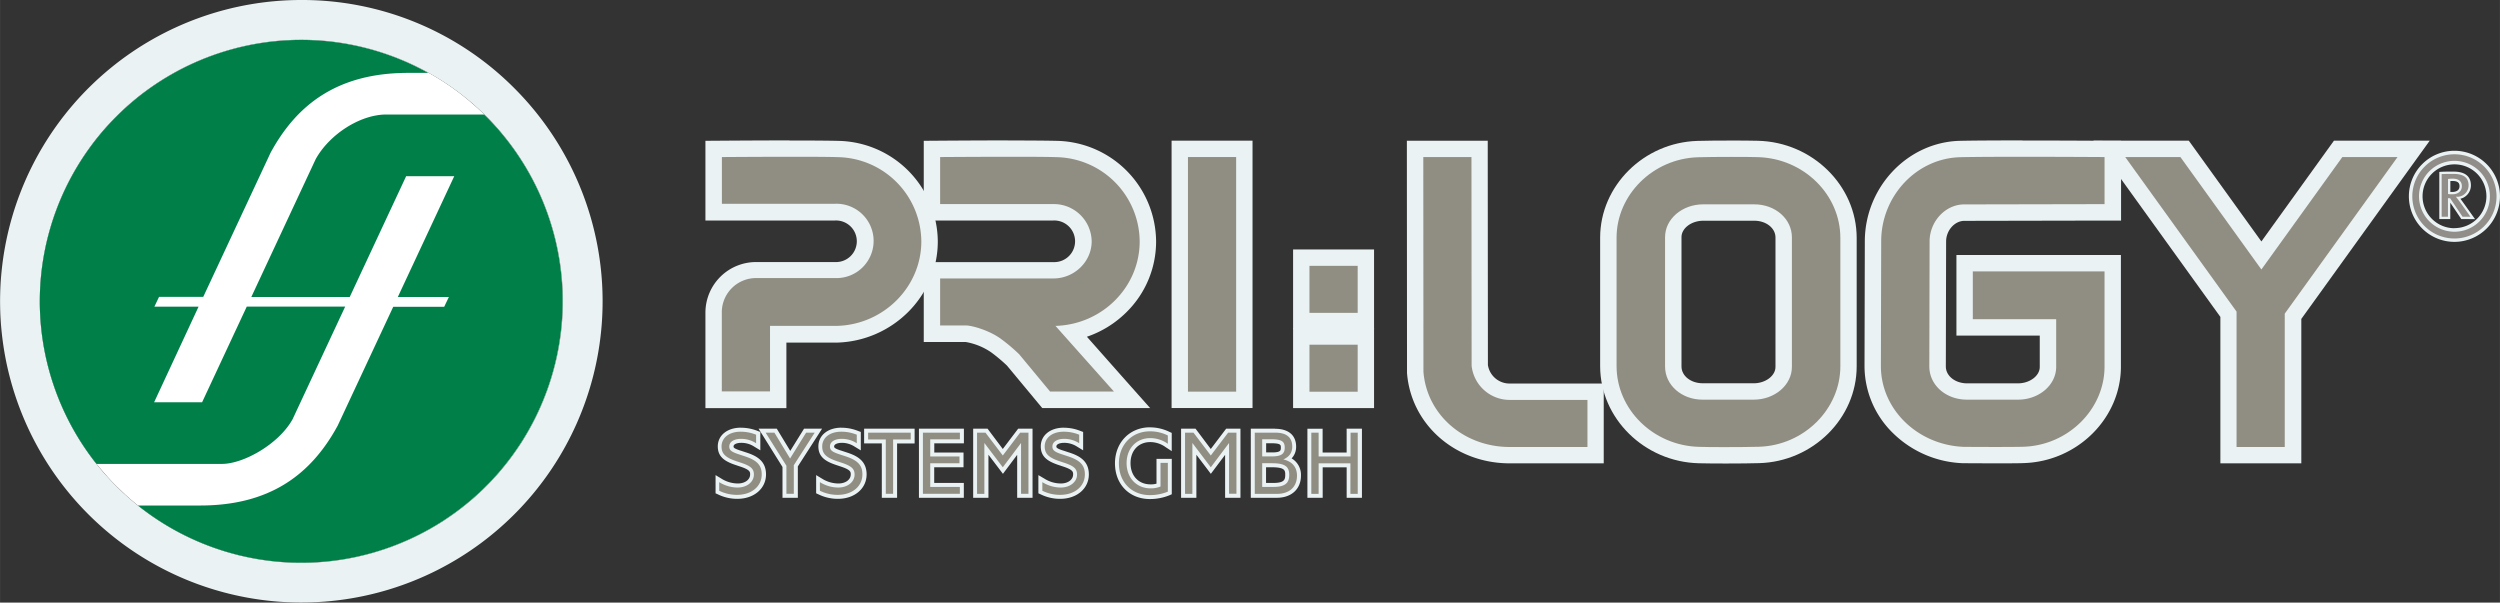
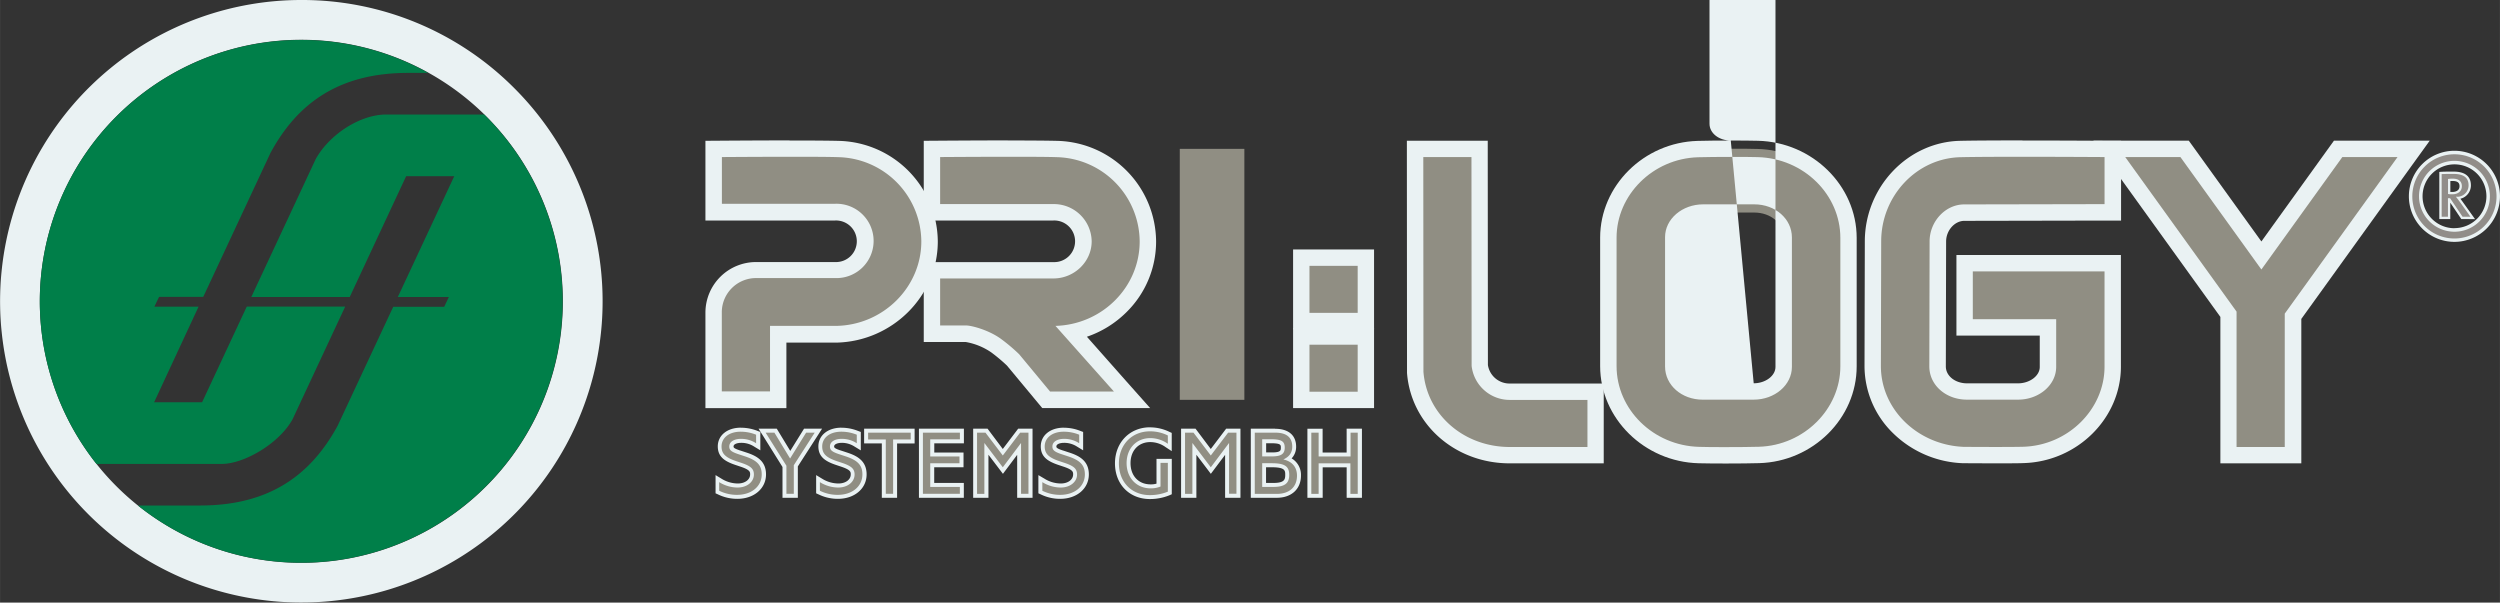
<svg xmlns="http://www.w3.org/2000/svg" id="ec5ad064-dacd-405c-984d-83add2f1de7c" data-name="Ebene 1" width="377mm" height="90.87mm" viewBox="0 0 1068.66 257.59">
  <rect x="0" y="0" width="1068.66" height="257.59" fill="#333333" stroke="none" />
  <path d="M191.92,272.05A111.8,111.8,0,1,1,80.13,383.84,111.79,111.79,0,0,1,191.92,272.05m0-17A128.78,128.78,0,1,0,283,292.77a128,128,0,0,0-91.07-37.72Z" transform="translate(-63.13 -255.05)" style="fill: #eaf2f3" />
-   <circle cx="128.79" cy="128.79" r="111.79" style="fill: #fff" />
  <g>
    <g>
      <rect x="504.31" y="63.63" width="27.61" height="107.29" style="fill: #908e83" />
-       <path d="M591.54,322.18V422.47h-20.6V322.18h20.6m7-7h-34.6V429.47h34.6V315.18Z" transform="translate(-63.13 -255.05)" style="fill: #eaf2f3" />
    </g>
    <g>
      <rect x="556.25" y="143.85" width="27.61" height="27.1" style="fill: #908e83" />
      <path d="M643.49,402.4v20.1H622.88V402.4h20.61m7-7H615.88v34.1h34.61V395.4Z" transform="translate(-63.13 -255.05)" style="fill: #eaf2f3" />
    </g>
    <g>
      <rect x="556.25" y="110.14" width="27.61" height="27.1" style="fill: #908e83" />
      <path d="M643.49,368.69v20.1H622.88v-20.1h20.61m7-7H615.88v34.1h34.61v-34.1Z" transform="translate(-63.13 -255.05)" style="fill: #eaf2f3" />
    </g>
    <g>
      <polygon points="952.59 194.56 952.59 134.34 901.66 63.64 933.88 63.64 966.7 109.21 999.51 63.64 1031.73 63.64 980.19 135.2 980.2 194.56 952.59 194.56" style="fill: #908e83" />
      <path d="M1088,322.19h0m0,0-48.21,66.93v57h-20.6V388.26l-47.59-66.07h23.59l34.61,48.06,34.6-48.06H1088m13.66-7h-40.84l-2.1,2.91-28.92,40.17-28.93-40.18-2.1-2.9H958l8,11.09,46.27,64.24v62.59h34.6V391.38l46.89-65.1,8-11.09Zm-13.66,0h0Zm0,14Z" transform="translate(-63.13 -255.05)" style="fill: #eaf2f3" />
    </g>
    <g>
      <path d="M368.17,426V388.52a18.15,18.15,0,0,1,18.31-17.94h33.63a12.39,12.39,0,1,0,0-24.76h-51.9V318.72l3.47,0c.15,0,14.94-.12,28.93-.12,10.17,0,17.43.06,21.57.18a39.81,39.81,0,0,1,38.32,39.54c0,21.5-17.9,39.28-39.9,39.61l-24.78,0v28Z" transform="translate(-63.13 -255.05)" style="fill: #908e83" />
      <path d="M400.57,322.07c8.49,0,16.75,0,21.47.18a36.32,36.32,0,0,1,34.92,36c0,19.6-16.35,35.81-36.46,36.11l-28.22,0v28H371.67v-34a14.64,14.64,0,0,1,14.81-14.44h33.63a15.89,15.89,0,1,0,0-31.76h-48.4V322.19s14.76-.12,28.9-.12m0-7c-14,0-28.81.12-29,.12l-6.94.05v34.07h55.4a8.89,8.89,0,1,1,0,17.76H386.48a21.65,21.65,0,0,0-21.81,21.44v41h34.61v-28l21.23,0h.1C444.51,401,464,381.7,464,358.29a43.33,43.33,0,0,0-41.72-43c-4.17-.12-11.47-.18-21.67-.18Z" transform="translate(-63.13 -255.05)" style="fill: #eaf2f3" />
    </g>
    <g>
      <path d="M510.35,426l-14.14-17.06a74.39,74.39,0,0,0-7.15-6c-4.53-3.35-11.3-5.17-13.07-5.17H461.54V370.58l52.22,0a12.4,12.4,0,1,0-.33-24.79H461.54V318.72l3.47,0c.15,0,14.93-.12,28.92-.12,10.16,0,17.42.06,21.56.18a39.8,39.8,0,0,1,38.31,39.54c0,18.91-14,35.07-32.45,38.81L547,426Z" transform="translate(-63.13 -255.05)" style="fill: #908e83" />
      <path d="M493.93,322.07c8.48,0,16.74,0,21.46.18a36.31,36.31,0,0,1,34.91,36c0,19.57-16.07,35.55-36,36.11l25,28.07H512l-13.2-15.93a76.24,76.24,0,0,0-7.65-6.48c-5.16-3.82-12.6-5.84-15.14-5.85H465V374.08l48.72,0c8.84-.16,16.06-7.29,16.06-15.88a16.17,16.17,0,0,0-16.39-15.91H465V322.19s14.75-.12,28.89-.12m0-7c-14,0-28.8.12-28.95.12l-6.94.05v34.07h55.39a8.9,8.9,0,1,1,.26,17.79l-48.65,0h-7v34.14h17.9a27.59,27.59,0,0,1,11,4.48,71.32,71.32,0,0,1,6.66,5.6l13,15.65,2.1,2.53h46.12l-10.36-11.65L527.74,399a44.18,44.18,0,0,0,17-10.59,42.34,42.34,0,0,0,12.58-30.13,43.33,43.33,0,0,0-41.7-43c-4.18-.12-11.47-.18-21.67-.18Z" transform="translate(-63.13 -255.05)" style="fill: #eaf2f3" />
    </g>
    <g>
      <path d="M708.52,449.61c-21.48,0-38.86-15.22-40.41-35.41l0-.39L668,318.68h27.61l.07,92.62a12.87,12.87,0,0,0,12.82,11.2l36.69,0v27.13Z" transform="translate(-63.13 -255.05)" style="fill: #908e83" />
      <path d="M692.13,322.18l.07,89.3A16.37,16.37,0,0,0,708.52,426l31.56,0h1.63v20.13H708.52c-19.64,0-35.51-13.83-36.92-32.18v-.12l-.06-91.63h20.6m7-7H664.52v7l.06,91.62v.66c1.69,22,20.57,38.64,43.9,38.64h40.19V419h-8.64l-31.55,0a9.35,9.35,0,0,1-9.32-7.91l-.07-88.91v-7Z" transform="translate(-63.13 -255.05)" style="fill: #eaf2f3" />
    </g>
    <g>
      <path d="M916.37,449.62c-6.93,0-13.91-.05-13.91-.05h-.12c-21.69-.93-38.69-17.62-38.69-38l.13-53.38c0-21.26,16.75-38.94,37.26-39.43,5.09-.12,14-.18,26.6-.18,17,0,35,.11,35.14.12l3.48,0V345.8l-63.49.13c-6.12,0-11.29,5.64-11.29,12.32,0,0-.12,53.43-.12,53.43,0,6,5.53,10.71,12.59,10.71h21.83c7.07,0,12.81-4.71,12.81-10.49l0-16.89H902.94V367.56h63.31v44.22c0,20.22-17.14,37.15-38.2,37.75C925.84,449.59,921.91,449.62,916.37,449.62Z" transform="translate(-63.13 -255.05)" style="fill: #908e83" />
      <path d="M927.64,322.07c17.23,0,35.12.12,35.12.12v20.12l-60,.12c-8,0-14.79,7.25-14.79,15.82,0,0-.12,53.42-.12,53.42,0,8,7.07,14.22,16.09,14.22h21.83c9,0,16.31-6.28,16.31-14l0-20.39H906.44V371.06h56.31v40.72c0,18.12-15.45,33.7-34.8,34.25-2.52.07-7,.09-11.58.09-6.92,0-13.88-.05-13.88-.05-19.63-.83-35.34-16-35.34-34.51l.13-53.37c0-19.28,15.05-35.5,33.85-35.94,5.82-.14,16-.18,26.51-.18m0-7c-12.59,0-21.56.06-26.68.18-22.39.53-40.64,19.79-40.68,42.93l-.13,53.36a40.13,40.13,0,0,0,12.43,28.91,45,45,0,0,0,29.61,12.61h.25c.07,0,7.06.05,13.93.05,5.57,0,9.54,0,11.78-.1,22.94-.65,41.6-19.15,41.6-41.24V364.06H899.44v34.45h35.62l0,13.41c0,3.77-4.26,7-9.31,7H904c-5.1,0-9.09-3.17-9.09-7.22.12-53.39.12-53.4.12-53.42,0-4.7,3.64-8.82,7.79-8.82l60-.12h7V315.23l-7,0c-.18,0-18.11-.12-35.16-.12Z" transform="translate(-63.13 -255.05)" style="fill: #eaf2f3" />
    </g>
    <g>
      <path d="M800.9,449.68c-4.61,0-8.69,0-11.48-.11-21.37-.53-38.75-17.58-38.75-38V356.63c0-20.28,17.17-37.26,38.27-37.86,3.3-.1,8.56-.15,14.06-.15,4.58,0,8.8,0,11.58.11,21.37.53,38.75,17.58,38.75,38v54.92c0,20.28-17.16,37.27-38.26,37.87-3.34.09-8.63.15-14.17.15Zm-9.7-103.77c-7.06,0-12.81,4.7-12.81,10.48,0,.42,0,41.66,0,55.34,0,6,5.54,10.66,12.59,10.66H812.8c7.06,0,12.8-4.71,12.81-10.49V399.36c0-14.45,0-32.42,0-42.79,0-6-5.54-10.66-12.59-10.66Z" transform="translate(-63.13 -255.05)" style="fill: #908e83" />
-       <path d="M803,322.12c4.35,0,8.58,0,11.49.1,19.64.49,35.33,16,35.33,34.52v54.92c0,18.19-15.47,33.82-34.86,34.37-3.48.1-8.86.15-14.07.15-4.31,0-8.51,0-11.4-.11-19.64-.49-35.33-16-35.33-34.51V356.63c0-18.19,15.48-33.81,34.87-34.36,3.45-.1,8.79-.15,14-.15M791,425.89H812.8c9,0,16.3-6.28,16.31-14,0-13.84,0-41.5,0-55.34,0-7.94-7.09-14.15-16.09-14.15H791.2c-9,0-16.31,6.27-16.31,14,0,0,0,41.51,0,55.34,0,7.95,7.09,14.16,16.09,14.16m12-110.77c-5.54,0-10.84.05-14.17.15-23,.65-41.67,19.2-41.67,41.36v54.93c0,22.31,18.91,40.93,42.16,41.51,2.83.07,6.94.11,11.57.11,5.57,0,10.9-.06,14.27-.16,23-.65,41.66-19.2,41.66-41.36V356.74c0-22.31-18.91-40.93-42.16-41.51-2.85-.07-7-.11-11.66-.11ZM791,418.89c-5.09,0-9.08-3.15-9.09-7.17,0-13.67,0-54.9,0-55.32,0-3.79,4.27-7,9.31-7H813c5.09,0,9.09,3.15,9.09,7.17,0,10.39,0,28.42,0,42.91V411.9c0,3.79-4.27,7-9.31,7Z" transform="translate(-63.13 -255.05)" style="fill: #eaf2f3" />
+       <path d="M803,322.12c4.35,0,8.58,0,11.49.1,19.64.49,35.33,16,35.33,34.52v54.92c0,18.19-15.47,33.82-34.86,34.37-3.48.1-8.86.15-14.07.15-4.31,0-8.51,0-11.4-.11-19.64-.49-35.33-16-35.33-34.51V356.63c0-18.19,15.48-33.81,34.87-34.36,3.45-.1,8.79-.15,14-.15M791,425.89H812.8c9,0,16.3-6.28,16.31-14,0-13.84,0-41.5,0-55.34,0-7.94-7.09-14.15-16.09-14.15H791.2c-9,0-16.31,6.27-16.31,14,0,0,0,41.51,0,55.34,0,7.95,7.09,14.16,16.09,14.16m12-110.77c-5.54,0-10.84.05-14.17.15-23,.65-41.67,19.2-41.67,41.36v54.93c0,22.31,18.91,40.93,42.16,41.51,2.83.07,6.94.11,11.57.11,5.57,0,10.9-.06,14.27-.16,23-.65,41.66-19.2,41.66-41.36V356.74c0-22.31-18.91-40.93-42.16-41.51-2.85-.07-7-.11-11.66-.11Zc-5.09,0-9.08-3.15-9.09-7.17,0-13.67,0-54.9,0-55.32,0-3.79,4.27-7,9.31-7H813c5.09,0,9.09,3.15,9.09,7.17,0,10.39,0,28.42,0,42.91V411.9c0,3.79-4.27,7-9.31,7Z" transform="translate(-63.13 -255.05)" style="fill: #eaf2f3" />
    </g>
  </g>
  <g>
    <path d="M554.67,467.55c-8.3,0-14.1-5.92-14.1-14.4s6-14.57,14.17-14.57a18.08,18.08,0,0,1,8,1.85l.49.22v5.68l-1.31-.86a12.23,12.23,0,0,0-7-2.29c-5.48,0-9.3,4.05-9.3,9.85S549.43,463,555,463a9.73,9.73,0,0,0,3.38-.53V452.06h4.83v13.72l-.52.22A20.85,20.85,0,0,1,554.67,467.55Zm-38.29-.11a17.88,17.88,0,0,1-8-1.84l-.5-.22v-5.74l1.29.78a14.11,14.11,0,0,0,7.4,2.19c3.55,0,6.12-2,6.12-4.72,0-1.73-.7-2.79-4.67-4.13L515.8,453c-4.28-1.44-6.93-3.14-6.93-7.12,0-4.28,3.62-7.16,9-7.16a18.19,18.19,0,0,1,6.88,1.35l.55.2V446l-1.29-.79a10.91,10.91,0,0,0-6-1.75c-2.51,0-4.13.94-4.13,2.4,0,.89.18,1.5,3.87,2.68l2,.66c5.75,1.85,8,4.26,8,8.61C527.77,463.41,523,467.44,516.38,467.44Zm-95.07,0a17.84,17.84,0,0,1-8-1.84l-.5-.22v-5.74l1.28.78a14.11,14.11,0,0,0,7.4,2.19c3.55,0,6.13-2,6.13-4.72,0-1.73-.7-2.79-4.68-4.13l-2.23-.74c-4.28-1.44-6.93-3.14-6.93-7.12,0-4.28,3.62-7.16,9-7.16a18.15,18.15,0,0,1,6.88,1.35l.56.2V446l-1.29-.79a10.92,10.92,0,0,0-6-1.75c-2.51,0-4.13.94-4.13,2.4,0,.89.19,1.5,3.88,2.68l2,.66c5.75,1.85,8,4.26,8,8.61C432.7,463.41,427.91,467.44,421.31,467.44Zm-43,0a17.84,17.84,0,0,1-8-1.84l-.51-.22v-5.74l1.29.78a14.11,14.11,0,0,0,7.4,2.19c3.55,0,6.12-2,6.12-4.72,0-1.73-.69-2.8-4.67-4.13l-2.23-.74c-4.28-1.44-6.93-3.14-6.93-7.12,0-4.28,3.62-7.16,9-7.16a18.19,18.19,0,0,1,6.88,1.35l.56.2V446l-1.3-.79a10.87,10.87,0,0,0-6-1.75c-2.51,0-4.13.94-4.13,2.4,0,.89.19,1.5,3.88,2.68l2,.66c5.75,1.85,8,4.26,8,8.61C389.68,463.41,384.89,467.44,378.29,467.44ZM639.6,467V454h-12V467h-4.82V439.17h4.82v10.19h12V439.17h4.83V467Zm-41,0V439.17h9.62c5.22,0,8.1,2.42,8.1,6.81a6.18,6.18,0,0,1-2.57,5.23,7.27,7.27,0,0,1,4.6,7.15c0,5.33-3.64,8.65-9.5,8.65Zm8.64-4.64c5.06,0,6.05-1.57,6.05-4.29s-1-4.12-6.64-4.12h-3.22v8.41Zm-.43-13.05c4.25,0,4.6-1.32,4.6-2.91s-.25-2.72-5.19-2.72h-2.79v5.63ZM587.64,467V447l-6.95,9.25-7-9.27V467h-4.84V439.17h4.88l7,9.2,7-9.2h4.83V467Zm-88.92,0V447l-7,9.25-7-9.27V467h-4.83V439.17h4.87l7,9.2,7-9.2h4.83V467Zm-41.93,0V439.17h17.49v4.56H461.62v5.63h12.5V454h-12.5v8.41h12.66V467Zm-15.87,0V443.77h-7.56v-4.6h19.88v4.6h-7.49V467Zm-42.51,0V454.45l-9.54-15.28h5.77l6.23,10.28,6.37-10.28h5.67l-9.64,15V467Z" transform="translate(-63.13 -255.05)" style="fill: #908e83" />
    <path d="M554.74,439.43a17.14,17.14,0,0,1,7.6,1.77v3.56a13.06,13.06,0,0,0-7.48-2.43c-6,0-10.15,4.43-10.15,10.7s4.23,10.78,10.27,10.78a10.88,10.88,0,0,0,4.23-.78V452.91h3.13v12.31a20.07,20.07,0,0,1-7.67,1.48c-7.81,0-13.25-5.55-13.25-13.55s5.52-13.72,13.32-13.72m-36.87.16a17.39,17.39,0,0,1,6.58,1.29v3.65a11.67,11.67,0,0,0-6.46-1.88c-3,0-5,1.29-5,3.25,0,1.61.9,2.35,4.47,3.49l2,.66c5.37,1.73,7.41,3.84,7.41,7.8,0,5.14-4.39,8.74-10.54,8.74a17.07,17.07,0,0,1-7.64-1.76v-3.68a15,15,0,0,0,7.84,2.31c4,0,7-2.36,7-5.57,0-2.39-1.29-3.6-5.25-4.94l-2.24-.74c-4.66-1.57-6.34-3.21-6.34-6.31,0-3.76,3.29-6.31,8.15-6.31m-95.07,0a17.43,17.43,0,0,1,6.59,1.29v3.65a11.72,11.72,0,0,0-6.47-1.88c-3,0-5,1.29-5,3.25,0,1.61.9,2.35,4.47,3.49l2,.66c5.37,1.73,7.4,3.84,7.4,7.8,0,5.14-4.38,8.74-10.54,8.74a17,17,0,0,1-7.63-1.76v-3.68a14.93,14.93,0,0,0,7.83,2.31c4,0,7-2.36,7-5.57,0-2.39-1.3-3.6-5.26-4.94l-2.23-.74c-4.66-1.57-6.35-3.21-6.35-6.31,0-3.76,3.29-6.31,8.15-6.31m-43,0a17.47,17.47,0,0,1,6.59,1.29v3.65a11.72,11.72,0,0,0-6.47-1.88c-3,0-5,1.29-5,3.25,0,1.61.9,2.35,4.47,3.49l2,.66c5.37,1.73,7.4,3.84,7.4,7.8,0,5.14-4.38,8.74-10.54,8.74a17.07,17.07,0,0,1-7.64-1.76v-3.68a15,15,0,0,0,7.84,2.31c4,0,7-2.36,7-5.57,0-2.39-1.29-3.6-5.25-4.94l-2.23-.74c-4.67-1.57-6.35-3.21-6.35-6.31,0-3.76,3.29-6.31,8.15-6.31m263.8.43v26.14h-3.13V453.11H626.8v13.05h-3.13V440h3.13v10.19h13.65V440h3.13m-35.31,0c4.78,0,7.25,2,7.25,6,0,2.51-1.25,4.31-3.8,5.45,3.76.86,5.83,3.29,5.83,6.93,0,4.86-3.28,7.8-8.65,7.8h-9.4V440h8.77m-5.64,10.15h4.23c3.92,0,5.45-1.05,5.45-3.76s-1.41-3.57-6-3.57h-3.64v7.33m0,13.05h4.66c4.9,0,6.9-1.45,6.9-5.13s-1.92-5-7.49-5h-4.07v10.11m-11-23.2v26.14h-3.16V444.41l-7.81,10.39-7.87-10.39v21.75h-3.14V440h3.61l7.4,9.76,7.41-9.76h3.56m-88.91,0v26.14h-3.17V444.41l-7.8,10.39-7.88-10.39v21.75h-3.13V440h3.6l7.41,9.76,7.41-9.76h3.56m-29.31,0v2.86H460.77v7.33h12.5v2.9h-12.5v10.11h12.66v2.94H457.64V440h15.79m-21,0v2.9H444.9v23.24h-3.13V442.92h-7.56V440h18.18m-41,0h0m0,0-8.94,13.91v12.23h-3.16v-12L390.4,440h3.76l6.7,11.05L407.71,440h3.65m143.38-2.29c-8.7,0-15,6.49-15,15.42s6.15,15.25,14.95,15.25a22,22,0,0,0,8.33-1.61l1-.44V451.21h-6.53V461.8a8.77,8.77,0,0,1-2.53.31c-5.13,0-8.57-3.65-8.57-9.08s3.47-9,8.45-9a11.29,11.29,0,0,1,6.55,2.16L564,447.9v-7.79l-1-.46a19.09,19.09,0,0,0-8.32-1.92Zm-36.87.16c-5.8,0-9.85,3.29-9.85,8,0,4.48,3,6.4,7.5,7.92l2.24.75c4.09,1.37,4.09,2.28,4.09,3.32,0,2.24-2.22,3.87-5.27,3.87a13.26,13.26,0,0,1-7-2.07L507,458.14v7.79l1,.45a18.67,18.67,0,0,0,8.33,1.91c7.09,0,12.24-4.39,12.24-10.44,0-5.85-4.13-8-8.59-9.42l-2-.66c-3.29-1-3.29-1.47-3.29-1.87,0-1.07,1.7-1.55,3.28-1.55a10.09,10.09,0,0,1,5.58,1.63l2.58,1.57V439.7l-1.1-.41a19.13,19.13,0,0,0-7.18-1.4Zm-95.07,0c-5.8,0-9.85,3.29-9.85,8,0,4.48,3,6.4,7.51,7.92l2.24.75c4.09,1.37,4.09,2.28,4.09,3.32,0,2.24-2.22,3.87-5.28,3.87a13.29,13.29,0,0,1-7-2.07L412,458.14v7.79l1,.45a18.7,18.7,0,0,0,8.33,1.91c7.09,0,12.24-4.39,12.24-10.44,0-5.85-4.12-8-8.58-9.42l-2-.66c-3.3-1-3.3-1.47-3.3-1.87,0-1.07,1.7-1.55,3.28-1.55A10,10,0,0,1,428.5,446l2.59,1.57V439.7l-1.11-.41a19.09,19.09,0,0,0-7.18-1.4Zm-43,0c-5.8,0-9.85,3.29-9.85,8,0,4.48,3,6.4,7.51,7.92l2.23.75c4.09,1.37,4.09,2.28,4.09,3.32,0,2.24-2.22,3.87-5.27,3.87a13.29,13.29,0,0,1-7-2.07L369,458.14v7.79l1,.45a18.7,18.7,0,0,0,8.33,1.91c7.09,0,12.24-4.39,12.24-10.44,0-5.85-4.12-8-8.58-9.42l-2-.66c-3.3-1-3.3-1.47-3.3-1.87,0-1.07,1.7-1.55,3.28-1.55a10,10,0,0,1,5.58,1.63l2.59,1.57V439.7l-1.11-.41a19.09,19.09,0,0,0-7.18-1.4Zm265.5.43h-6.53v10.19H628.5V438.32H622v29.54h6.53V454.81h10.25v13.05h6.53V438.32Zm-37,0H597.8v29.54h11.1c6.29,0,10.35-3.73,10.35-9.5a8.16,8.16,0,0,0-4-7.34,7.13,7.13,0,0,0,1.93-5c0-4.87-3.26-7.66-9-7.66Zm-3.94,6.22h1.94c4.34,0,4.34.7,4.34,1.87s0,2.06-3.75,2.06h-2.53v-3.93Zm0,10.27h2.37c5.79,0,5.79,1.44,5.79,3.28,0,2-.37,3.43-5.2,3.43h-3v-6.71Zm-11-16.49h-6.1l-.51.68-6.06,8-6-8-.51-.68H568v29.54h6.54v-18.4l4.82,6.36,1.36,1.8,1.35-1.8,4.75-6.32v18.36h6.56V438.32Zm-88.91,0h-6.1l-.51.68-6.06,8-6-8-.51-.68h-6.15v29.54h6.53v-18.4l4.83,6.36,1.36,1.8,1.35-1.8,4.74-6.32v18.36h6.57V438.32Zm-29.31,0H455.94v29.54h19.19v-6.34H462.47v-6.71H475v-6.3h-12.5v-3.93h12.66v-6.26Zm-21,0H432.51v6.3h7.56v23.24h6.53V444.62h7.49v-6.3Zm-39.62,0h-7.7l-.5.81-5.39,8.69-5.27-8.68-.49-.82h-7.79l1.63,2.6,8.6,13.77v13.17h6.56V454.43l8.67-13.49,1.68-2.62Zm-3.11,0h0Zm0,3.4Z" transform="translate(-63.13 -255.05)" style="fill: #eaf2f3" />
  </g>
  <path d="M1115,334.67c0,1.79-1.36,2.93-3.58,2.93-.57,0-1.08,0-1.34-.05V332a10.09,10.09,0,0,1,1.45-.08c2.33,0,3.47.9,3.47,2.75m5.15,13.54-4.61-6.46c-.48-.65-1-1.39-1.56-2.1a5.37,5.37,0,0,0,4.89-5.35c0-3.92-2.73-5.4-7-5.4-2.22,0-4,0-5.51.11v19.2h3.69v-7.94h.14l5.35,7.94Z" transform="translate(-63.13 -255.05)" style="fill: #918d89;stroke: #eaf2f3;stroke-miterlimit: 10" />
  <g>
    <path d="M1112.32,357.64A18.72,18.72,0,1,1,1131,338.93,18.74,18.74,0,0,1,1112.32,357.64Zm0-33.11a14.4,14.4,0,1,0,14.39,14.4A14.41,14.41,0,0,0,1112.32,324.53Z" transform="translate(-63.13 -255.05)" style="fill: #918d89" />
    <path d="M1112.32,321a18,18,0,1,1-18,18,18,18,0,0,1,18-18m0,33.11a15.15,15.15,0,1,0-15.14-15.14,15.16,15.16,0,0,0,15.14,15.14m0-34.61a19.47,19.47,0,1,0,19.47,19.47,19.49,19.49,0,0,0-19.47-19.47Zm0,33.11A13.65,13.65,0,1,1,1126,338.93a13.66,13.66,0,0,1-13.64,13.64Z" transform="translate(-63.13 -255.05)" style="fill: #eaf2f3" />
  </g>
  <g>
    <path d="M104.46,453.36H158c9.2,0,24.26-8.45,30.17-19.06l22.5-48.18H168.6L149.51,427H129L148,386.14H129.11l2-4.19H150l28.78-61.61c11.47-21.13,29.21-34.13,58.78-34.13h8.61A111.74,111.74,0,0,0,104.37,453.36Z" transform="translate(-63.13 -255.05)" style="fill: #007f49" />
    <path d="M270.07,304H228.25c-11.17,0-24.26,8.45-30.17,19.05L170.55,382h42.07l24.11-51.62h20.56L233.18,382H255l-2,4.19H231.22L207.47,437c-11.48,21.14-29.21,34.14-58.79,34.14H122.09A111.76,111.76,0,0,0,270.07,304Z" transform="translate(-63.13 -255.05)" style="fill: #007f49" />
  </g>
</svg>